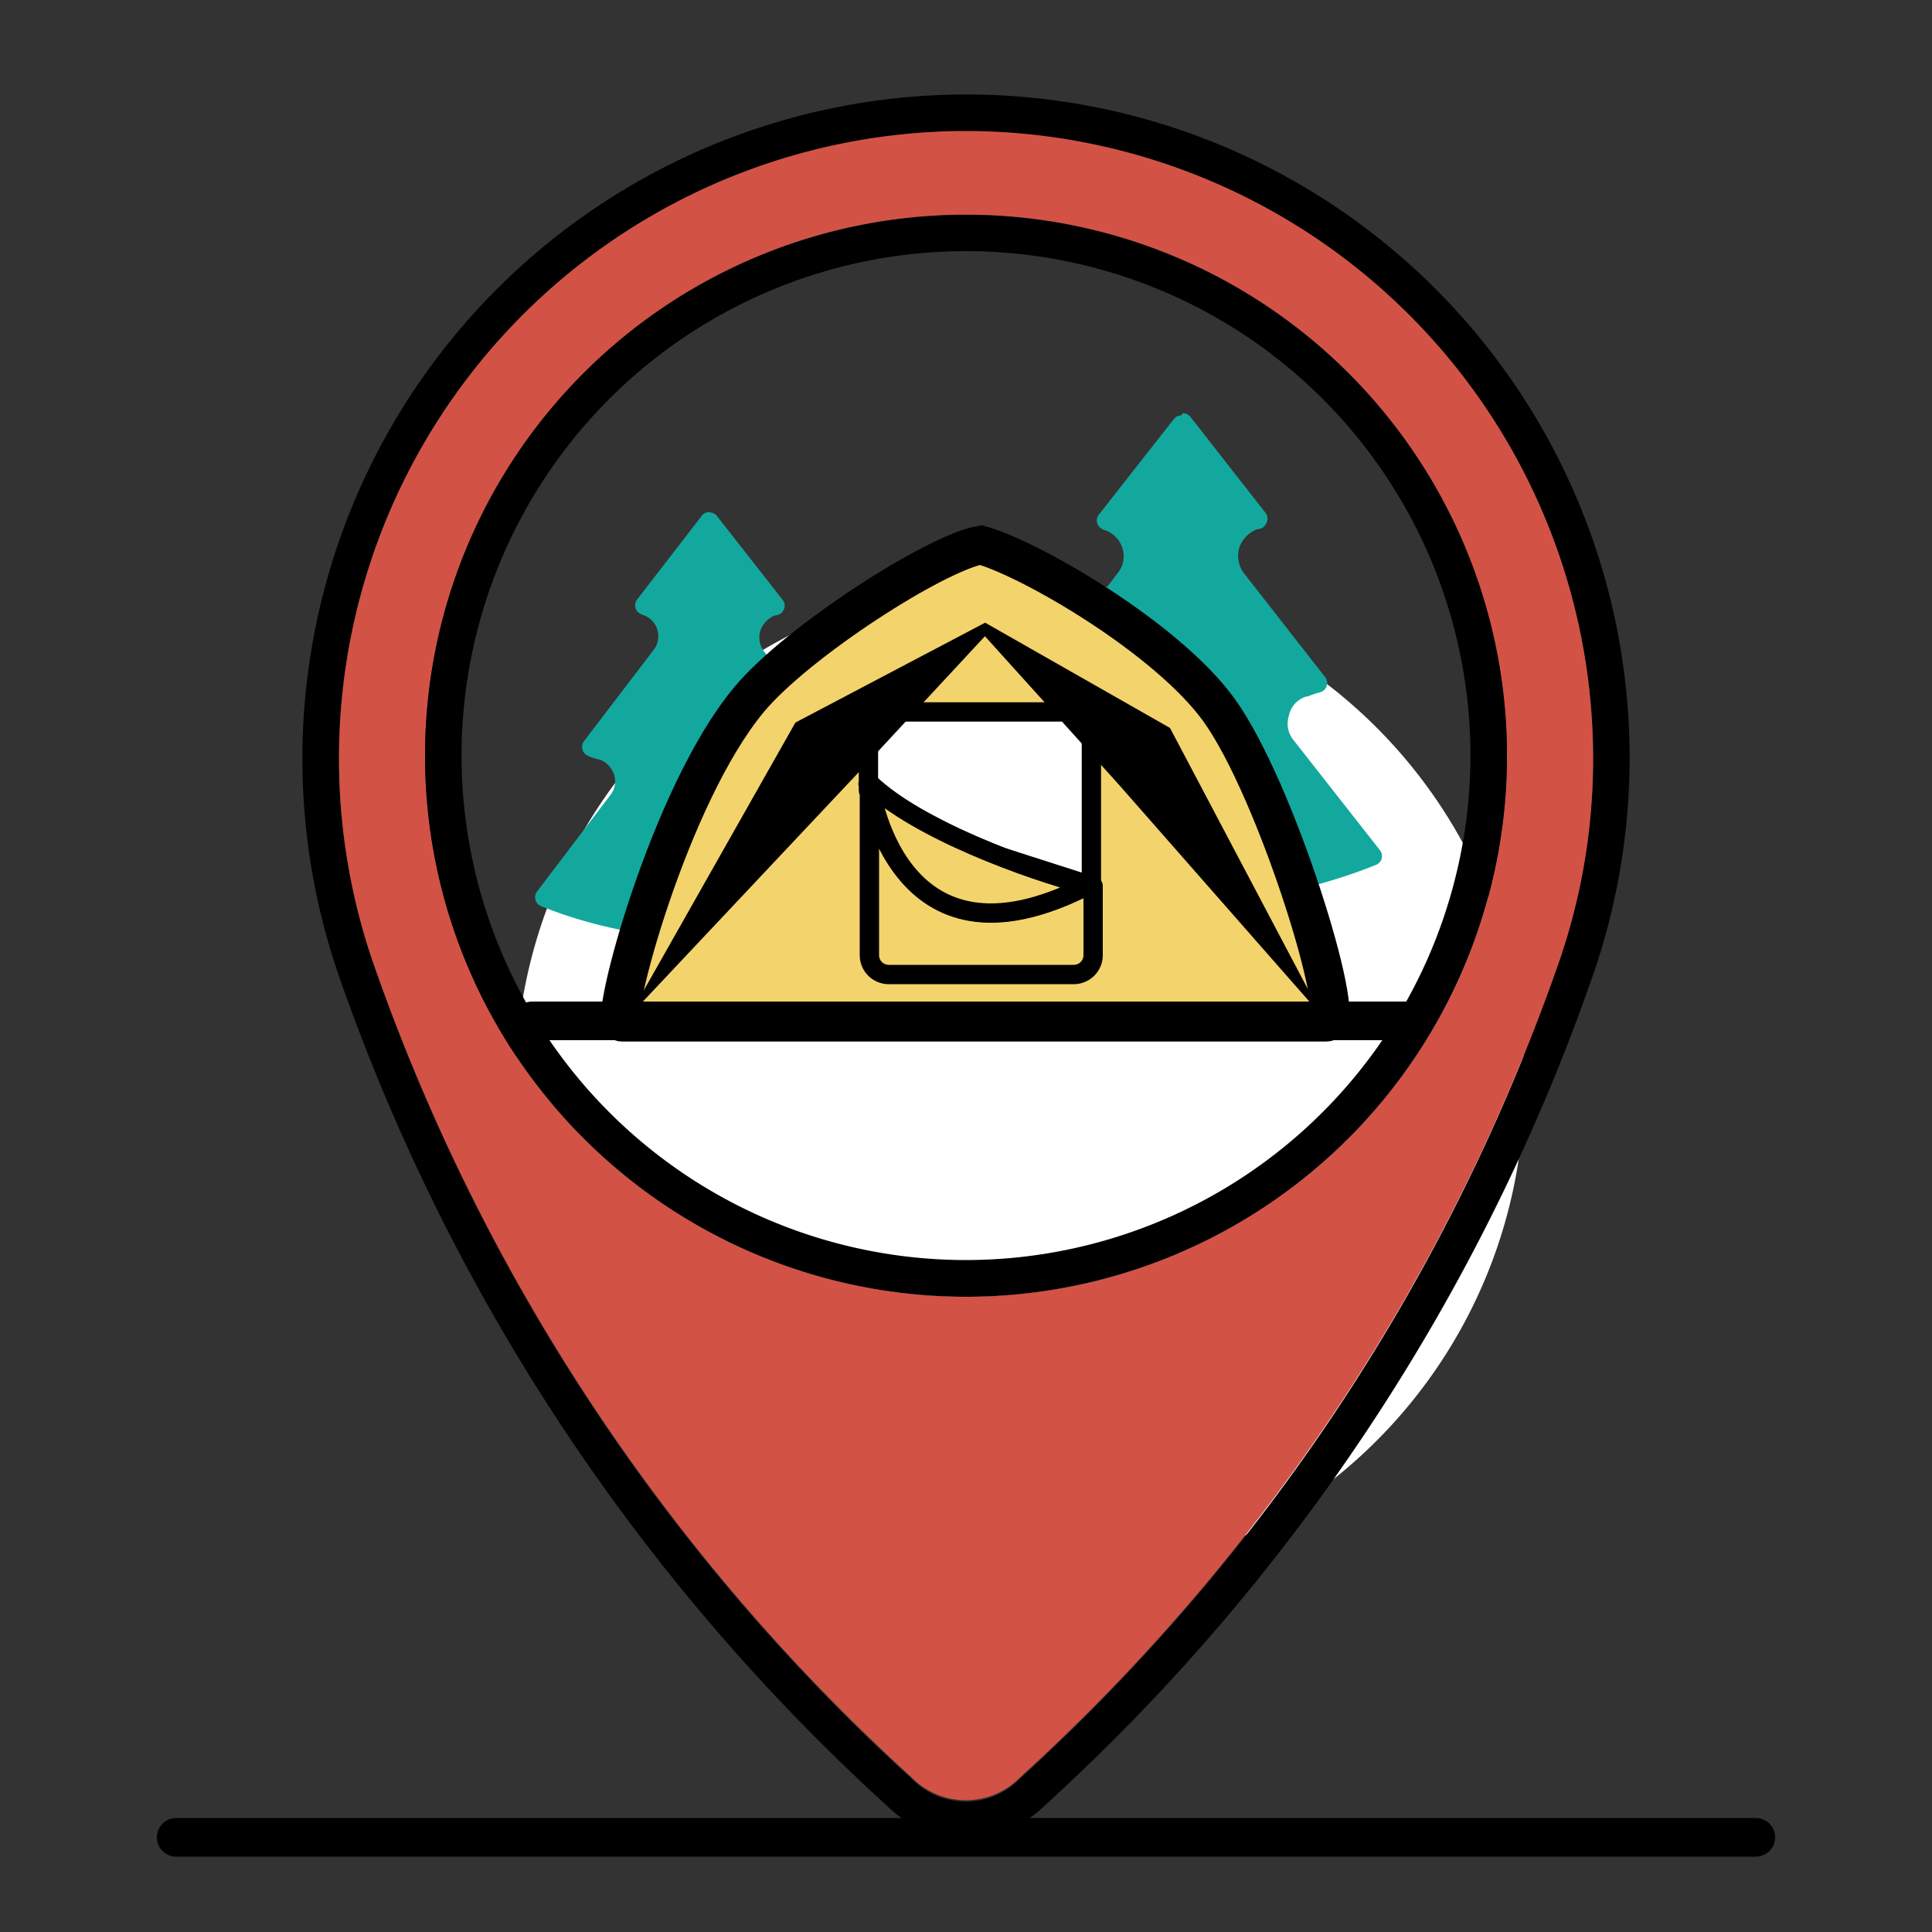
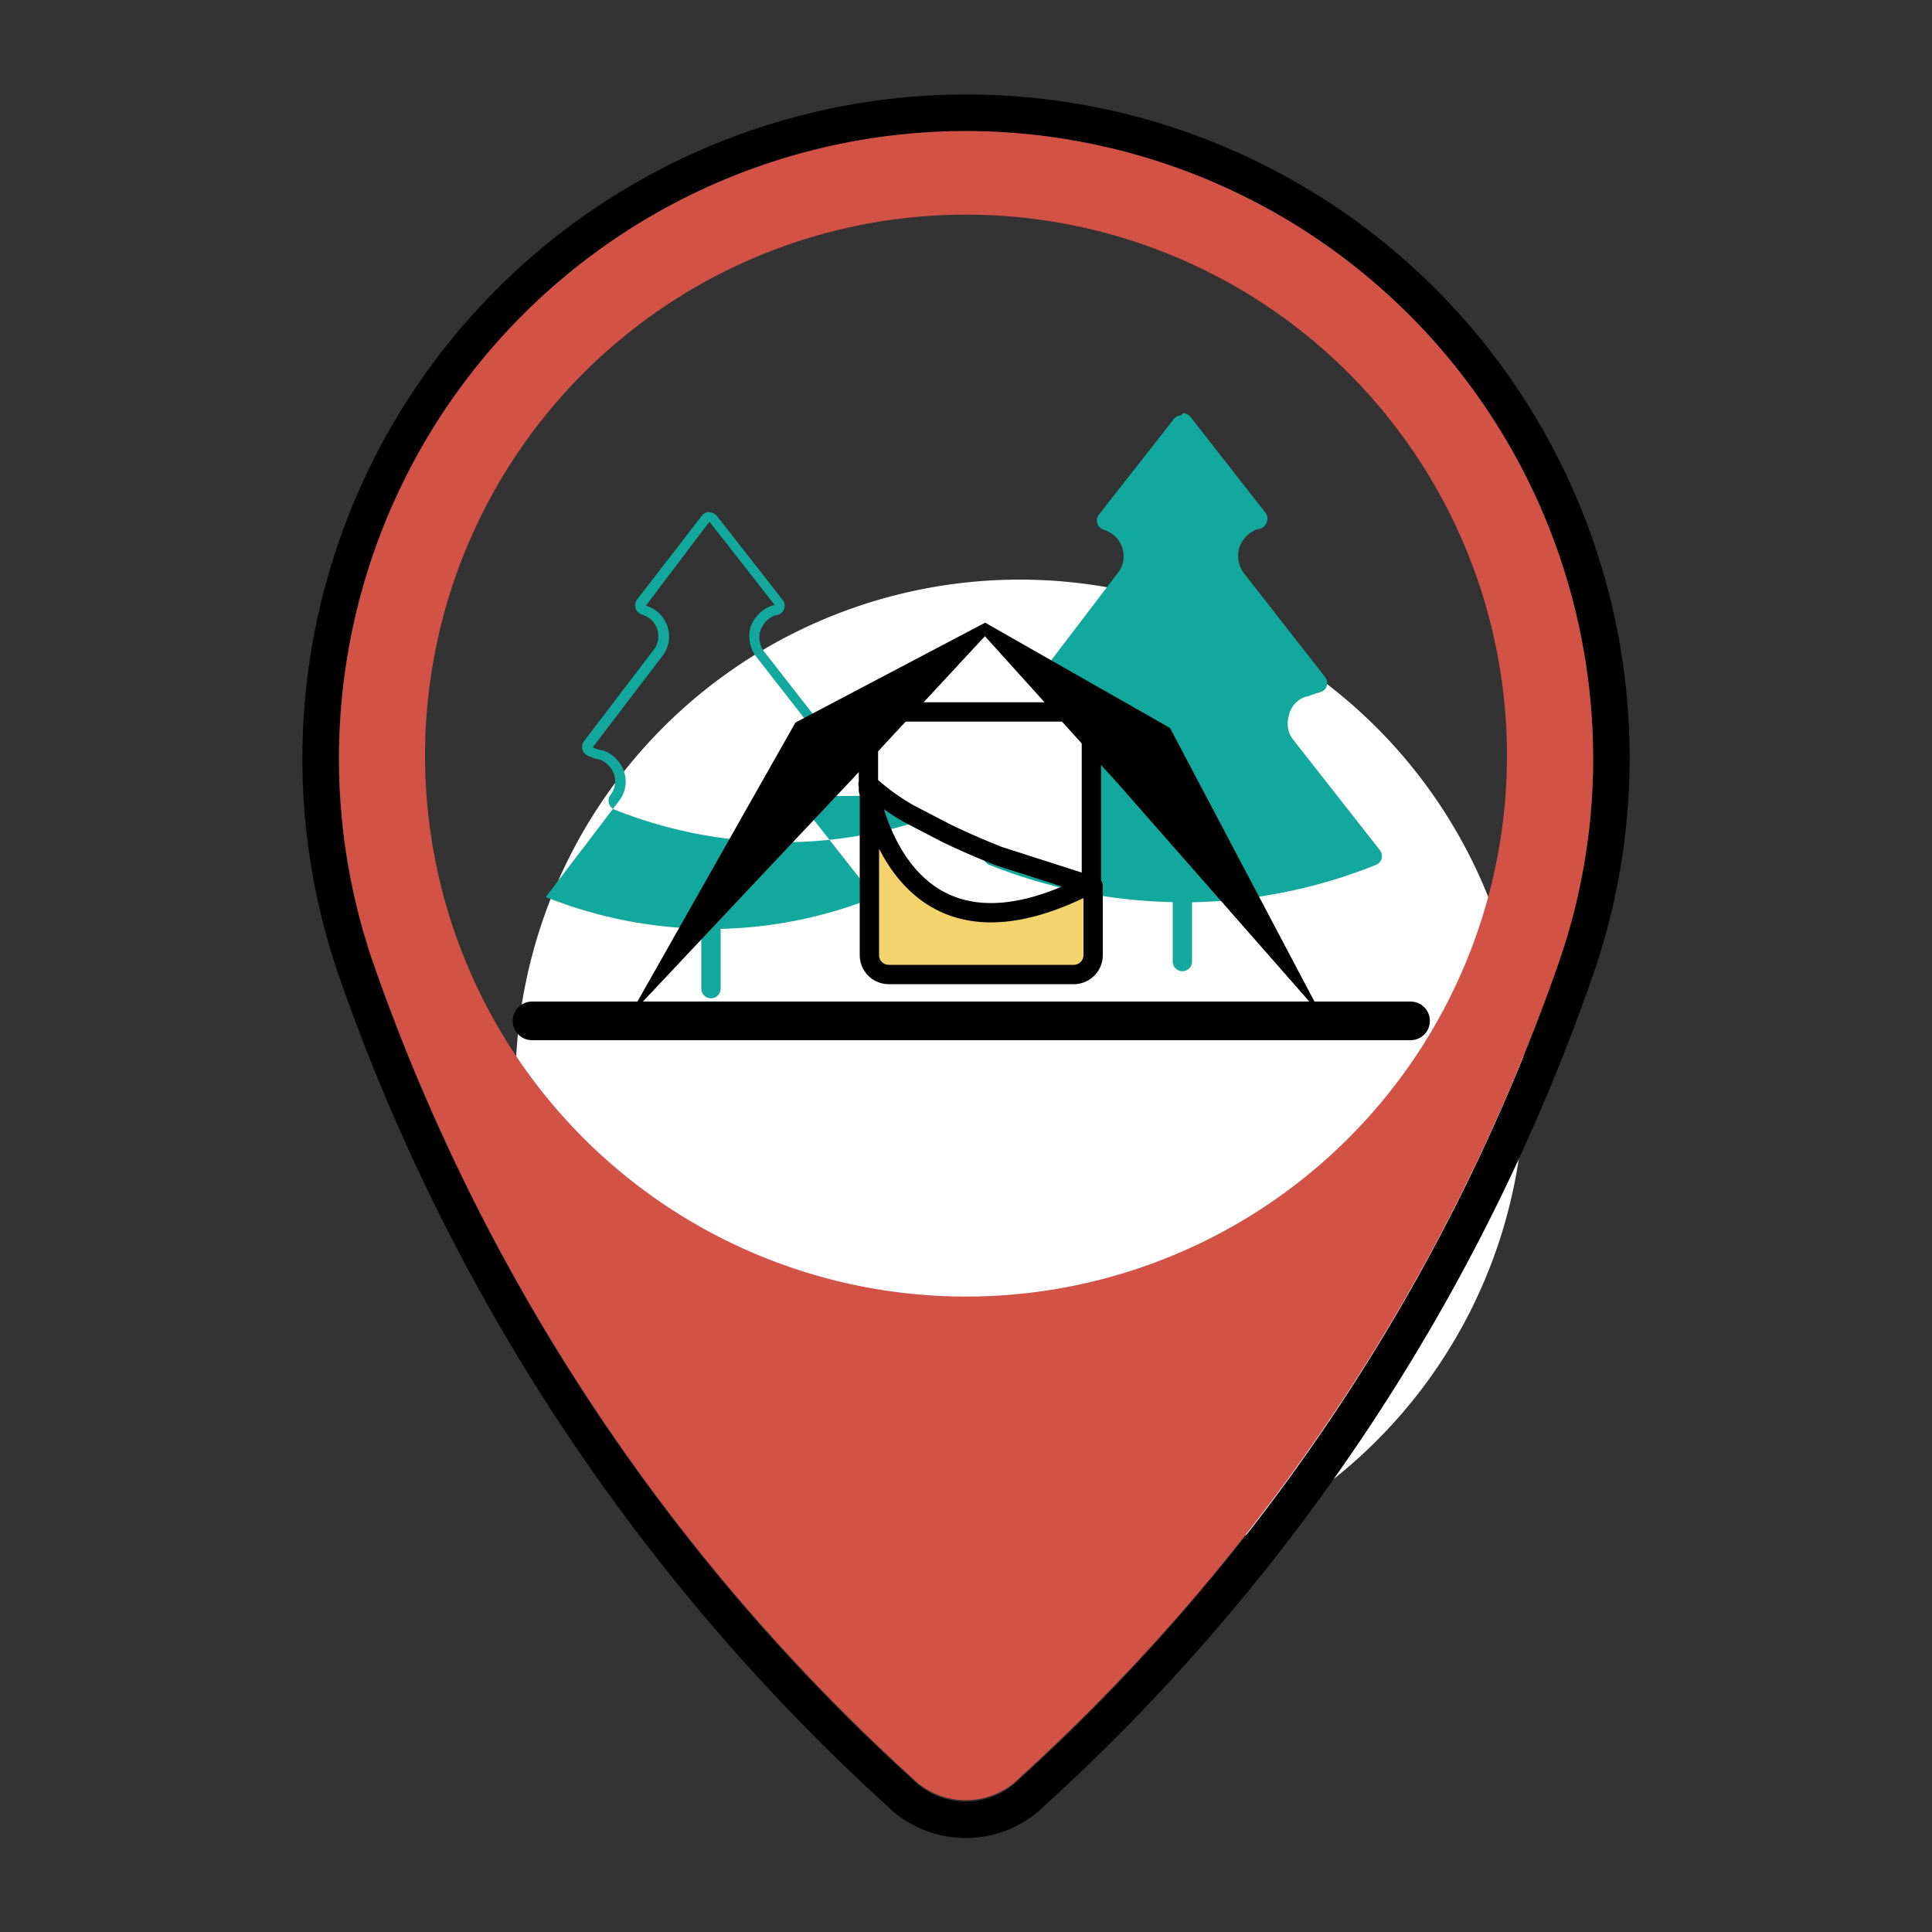
<svg xmlns="http://www.w3.org/2000/svg" width="100" height="100" viewBox="0 0 100 100">
  <rect x="0" y="0" width="100" height="100" fill="#333333" stroke="none" />
  <path d="M78.9,56.14A26.11,26.11,0,1,1,52.79,30,26.13,26.13,0,0,1,78.9,56.14Z" fill="#fff" />
  <path d="M50,4.89A34.38,34.38,0,0,0,17.52,50.45a104.57,104.57,0,0,0,28.37,43,5.82,5.82,0,0,0,8.19,0,104.39,104.39,0,0,0,28.38-43A34.33,34.33,0,0,0,50,4.89ZM80.68,49.83A102.77,102.77,0,0,1,52.79,92.07a3.92,3.92,0,0,1-5.6,0,102.66,102.66,0,0,1-27.87-42.2,32.46,32.46,0,1,1,63.14-10.6A32.17,32.17,0,0,1,80.68,49.83Z" />
  <path d="M50,6.78A32.48,32.48,0,0,0,19.32,49.84,102.66,102.66,0,0,0,47.19,92a3.92,3.92,0,0,0,5.6,0A102.77,102.77,0,0,0,80.68,49.83a32.17,32.17,0,0,0,1.78-10.59A32.5,32.5,0,0,0,50,6.78Zm0,60.33a28,28,0,1,1,28-28A28,28,0,0,1,50,67.11Z" fill="#d35246" />
-   <path d="M50,11.12a28,28,0,1,0,28,28A28,28,0,0,0,50,11.12Zm0,54.1a26.11,26.11,0,1,1,26.11-26.1A26.13,26.13,0,0,1,50,65.22Z" />
  <path d="M61.15,46.49a26.82,26.82,0,0,1-9.88-1.91.26.26,0,0,1-.15-.17.23.23,0,0,1,0-.21l4.38-5.74A1.59,1.59,0,0,0,55.81,37a1.78,1.78,0,0,0-1.09-1.16,2,2,0,0,1-.67-.22.21.21,0,0,1-.13-.16.22.22,0,0,1,0-.21l4.15-5.43a1.67,1.67,0,0,0-.85-2.61.24.24,0,0,1-.11-.06.31.31,0,0,1-.06-.36l3.81-5a.26.26,0,0,1,.2-.1h0a.26.26,0,0,1,.2.1l3.91,5a.25.25,0,0,1-.2.4h-.1a1.85,1.85,0,0,0-1.08,1.11,1.79,1.79,0,0,0,.27,1.56l4.21,5.39a.24.24,0,0,1,0,.23.23.23,0,0,1-.17.16,6,6,0,0,0-.68.23A1.54,1.54,0,0,0,66.4,37a1.6,1.6,0,0,0,.29,1.54l4.45,5.66a.25.25,0,0,1-.1.39,26.82,26.82,0,0,1-9.36,1.91Z" fill="#13a89e" />
  <path d="M61.1,22,65,27h-.1a2.06,2.06,0,0,0-1.31,1.28A2,2,0,0,0,63.9,30l4.21,5.39a6.44,6.44,0,0,0-.7.24,1.78,1.78,0,0,0-1.25,1.28,1.83,1.83,0,0,0,.34,1.75L71,44.35a26.5,26.5,0,0,1-9.27,1.89h-.54a26.69,26.69,0,0,1-9.78-1.89l4.38-5.73a1.89,1.89,0,0,0,.31-1.72,2,2,0,0,0-1.25-1.32,2.25,2.25,0,0,1-.64-.2L58.3,30a1.88,1.88,0,0,0,.31-1.75A1.91,1.91,0,0,0,57.33,27l0,0,3.81-5m0-.5h0a.5.5,0,0,0-.39.2L56.9,26.61a.49.49,0,0,0,0,.66.67.67,0,0,0,.25.16,1.41,1.41,0,0,1,.94.93,1.37,1.37,0,0,1-.22,1.28l-4.15,5.44a.51.51,0,0,0-.09.41.5.5,0,0,0,.26.34,2.92,2.92,0,0,0,.74.24,1.54,1.54,0,0,1,.9,1,1.37,1.37,0,0,1-.23,1.26L51,44a.53.53,0,0,0-.08.44.47.47,0,0,0,.3.33,27.05,27.05,0,0,0,10,1.93h.51a26.82,26.82,0,0,0,9.48-1.93.49.49,0,0,0,.21-.77l-4.45-5.67a1.35,1.35,0,0,1-.26-1.28,1.31,1.31,0,0,1,.91-1l.06,0a6.19,6.19,0,0,1,.65-.22.48.48,0,0,0,.34-.32.5.5,0,0,0-.08-.46l-4.22-5.4a1.52,1.52,0,0,1-.22-1.32,1.57,1.57,0,0,1,.93-.94h0a.5.5,0,0,0,.45-.28.51.51,0,0,0,0-.53l-3.91-5a.51.51,0,0,0-.4-.19Z" fill="#13a89e" />
  <line x1="61.2" y1="46.25" x2="61.2" y2="49.77" fill="none" stroke="#13a89e" stroke-linecap="round" stroke-linejoin="round" />
-   <path d="M36.75,48.35a23.42,23.42,0,0,1-8.59-1.66.23.23,0,0,1-.15-.17.24.24,0,0,1,0-.22l3.81-5a1.39,1.39,0,0,0,.23-1.26,1.51,1.51,0,0,0-.93-1,2.14,2.14,0,0,1-.59-.19.21.21,0,0,1-.13-.16.25.25,0,0,1,0-.21l3.61-4.72a1.42,1.42,0,0,0-.72-2.22.24.24,0,0,1-.11-.06.29.29,0,0,1,0-.36l3.31-4.3a.22.22,0,0,1,.19-.1h0a.23.23,0,0,1,.19.09l3.4,4.34a.25.25,0,0,1,0,.26.24.24,0,0,1-.22.14,1.44,1.44,0,0,0-.77,2.27L43,38.53a.29.29,0,0,1,0,.24.27.27,0,0,1-.17.16,4.49,4.49,0,0,0-.59.19,1.33,1.33,0,0,0-.94,1,1.34,1.34,0,0,0,.25,1.3l3.87,4.93a.24.24,0,0,1,0,.22.22.22,0,0,1-.15.16,23,23,0,0,1-8.14,1.66Z" fill="#13a89e" />
-   <path d="M36.72,27l3.39,4.33H40a1.83,1.83,0,0,0-1.15,1.12A1.76,1.76,0,0,0,39.15,34l3.66,4.69c-.2.06-.41.12-.61.2A1.56,1.56,0,0,0,41.11,40a1.62,1.62,0,0,0,.29,1.52l3.87,4.92a22.78,22.78,0,0,1-8.06,1.64h-.46a23.11,23.11,0,0,1-8.5-1.65l3.81-5A1.61,1.61,0,0,0,32.32,40a1.77,1.77,0,0,0-1.08-1.15,1.72,1.72,0,0,1-.56-.17l3.6-4.72a1.64,1.64,0,0,0,.27-1.52,1.67,1.67,0,0,0-1.12-1.09l0,0L36.72,27m0-.5h0a.49.49,0,0,0-.39.19L33,31a.5.5,0,0,0,0,.66.82.82,0,0,0,.25.16,1.16,1.16,0,0,1,.59,1.81l-3.61,4.73a.5.5,0,0,0-.09.41.51.51,0,0,0,.27.34,2.61,2.61,0,0,0,.65.21,1.27,1.27,0,0,1,.74.82,1.15,1.15,0,0,1-.2,1l-3.8,5a.5.5,0,0,0,.22.77,23.67,23.67,0,0,0,8.68,1.68h.44a23.5,23.5,0,0,0,8.27-1.67.52.52,0,0,0,.29-.34.47.47,0,0,0-.09-.44L41.8,41.22a1.09,1.09,0,0,1-.21-1.06,1.08,1.08,0,0,1,.74-.79l.06,0a4.59,4.59,0,0,1,.56-.18.53.53,0,0,0,.34-.33.48.48,0,0,0-.09-.46l-3.66-4.69a1.2,1.2,0,0,1-.18-1.08,1.34,1.34,0,0,1,.75-.78h0a.49.49,0,0,0,.45-.28.47.47,0,0,0-.05-.52l-3.4-4.34a.51.51,0,0,0-.39-.19Z" fill="#13a89e" />
+   <path d="M36.72,27l3.39,4.33H40a1.83,1.83,0,0,0-1.15,1.12A1.76,1.76,0,0,0,39.15,34l3.66,4.69c-.2.06-.41.12-.61.2A1.56,1.56,0,0,0,41.11,40a1.62,1.62,0,0,0,.29,1.52l3.87,4.92a22.78,22.78,0,0,1-8.06,1.64h-.46a23.11,23.11,0,0,1-8.5-1.65l3.81-5A1.61,1.61,0,0,0,32.32,40a1.77,1.77,0,0,0-1.08-1.15,1.72,1.72,0,0,1-.56-.17l3.6-4.72a1.64,1.64,0,0,0,.27-1.52,1.67,1.67,0,0,0-1.12-1.09l0,0L36.72,27m0-.5h0a.49.49,0,0,0-.39.19L33,31a.5.5,0,0,0,0,.66.82.82,0,0,0,.25.16,1.16,1.16,0,0,1,.59,1.81l-3.61,4.73a.5.5,0,0,0-.09.41.51.51,0,0,0,.27.34,2.61,2.61,0,0,0,.65.21,1.27,1.27,0,0,1,.74.82,1.15,1.15,0,0,1-.2,1a.5.5,0,0,0,.22.77,23.67,23.67,0,0,0,8.68,1.68h.44a23.5,23.5,0,0,0,8.27-1.67.52.52,0,0,0,.29-.34.47.47,0,0,0-.09-.44L41.8,41.22a1.09,1.09,0,0,1-.21-1.06,1.08,1.08,0,0,1,.74-.79l.06,0a4.59,4.59,0,0,1,.56-.18.53.53,0,0,0,.34-.33.48.48,0,0,0-.09-.46l-3.66-4.69a1.2,1.2,0,0,1-.18-1.08,1.34,1.34,0,0,1,.75-.78h0a.49.49,0,0,0,.45-.28.47.47,0,0,0-.05-.52l-3.4-4.34a.51.51,0,0,0-.39-.19Z" fill="#13a89e" />
  <line x1="36.8" y1="48.11" x2="36.8" y2="51.17" fill="none" stroke="#13a89e" stroke-linecap="round" stroke-linejoin="round" />
-   <line x1="9.12" y1="95.1" x2="90.88" y2="95.1" fill="none" stroke="#000" stroke-linecap="round" stroke-miterlimit="10" stroke-width="2" />
-   <path d="M38.77,36.21c2.5-3,9.65-7.59,12-8,2.65.75,9.63,4.83,12.31,8.52,3,4.14,6.67,16.18,5.57,16.18H32.19C31.55,52.87,34.6,41.22,38.77,36.21Z" fill="#f3d36c" stroke="#000" stroke-miterlimit="10" stroke-width="2" />
  <path d="M56.29,45.82C47.49,50.31,45.42,42.9,45,41L45,40.91v8.53a1,1,0,0,0,1,1h9.58a1,1,0,0,0,1-1V45.86Z" fill="#f3d36c" stroke="#000" stroke-linecap="round" stroke-linejoin="round" />
  <path d="M56.14,36.85H45.34a.39.39,0,0,0-.39.4v3.66L45,41c0-.26-.07-.42-.07-.42a11.78,11.78,0,0,0,2.08,1.52l1.92,1c.9.44,1.83.84,2.76,1.21l4.8,1.54V37.25A.39.39,0,0,0,56.14,36.85Z" fill="#fff" stroke="#000" stroke-linecap="round" stroke-linejoin="round" />
-   <path d="M45,40.54S46.23,51,56.3,45.82C53.15,45,47.49,42.92,45,40.54Z" fill="#f3d36c" stroke="#000" stroke-linecap="round" stroke-linejoin="round" />
  <polygon points="68.43 52.59 57.91 40.61 50.98 32.93 44.24 40.19 32.57 52.59 41.17 37.4 50.99 32.23 60.56 37.68 68.43 52.59" />
  <line x1="27.54" y1="52.84" x2="73.01" y2="52.84" fill="none" stroke="#000" stroke-linecap="round" stroke-linejoin="round" stroke-width="2" />
</svg>